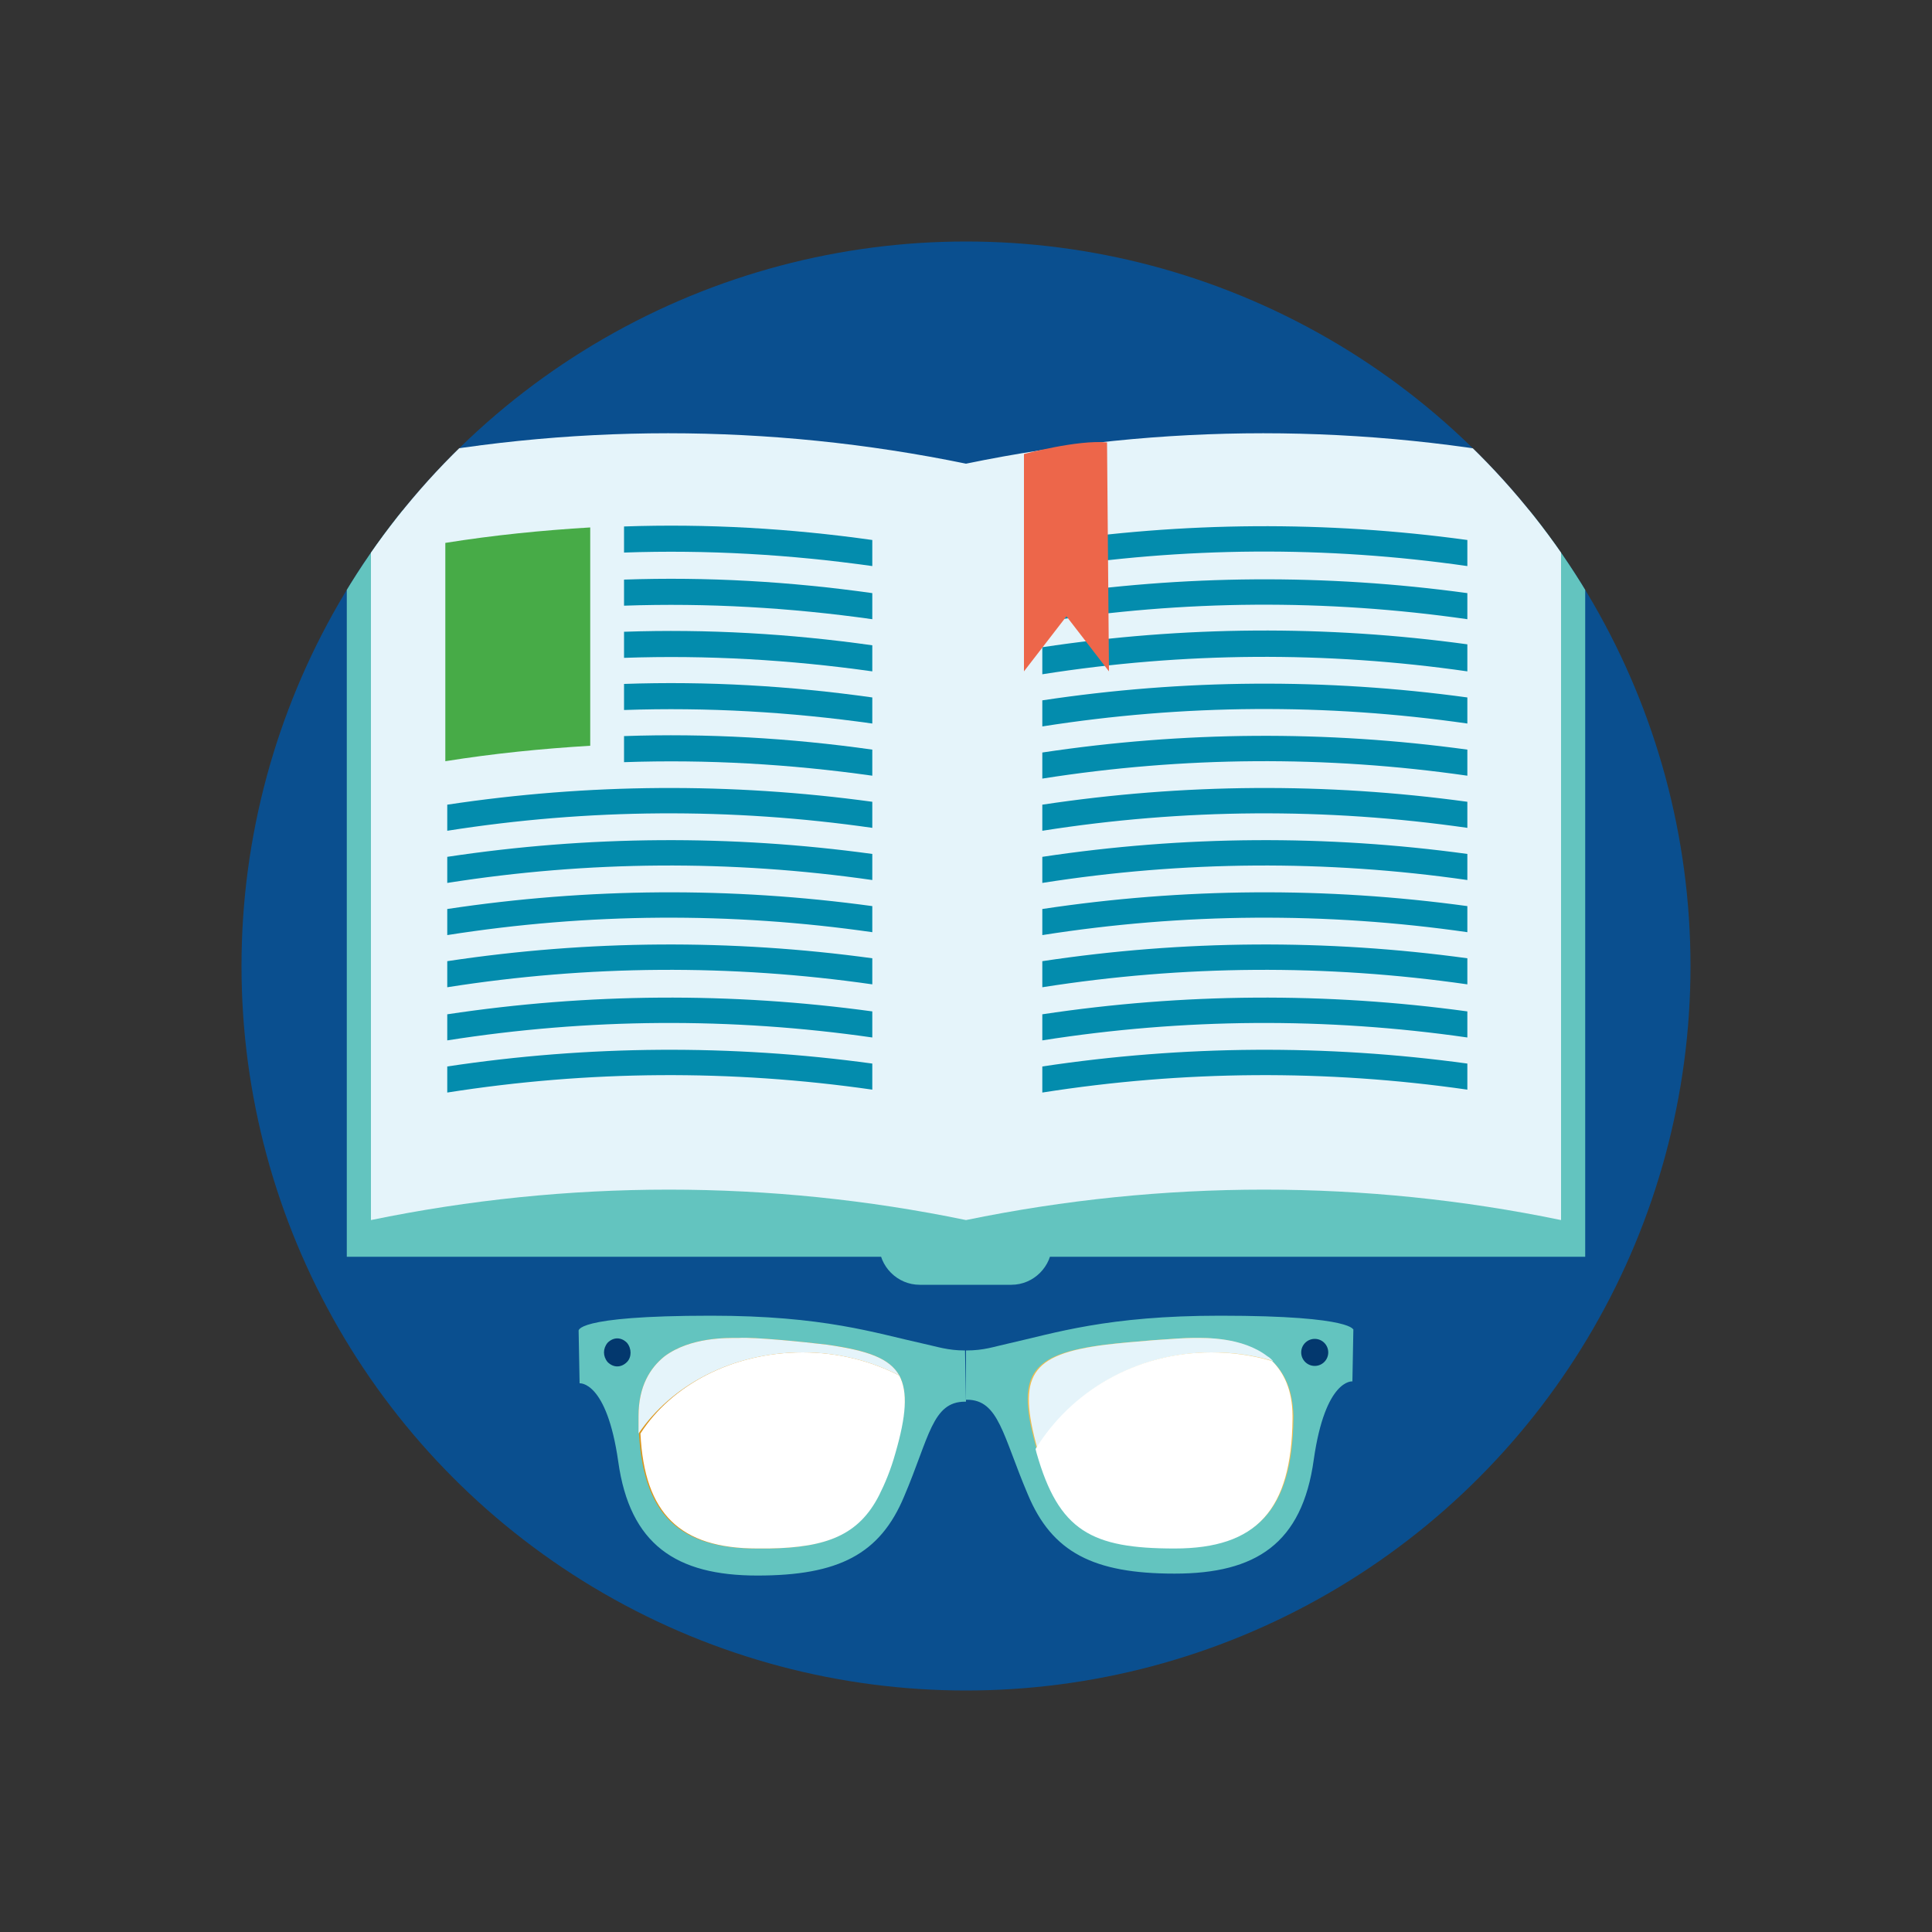
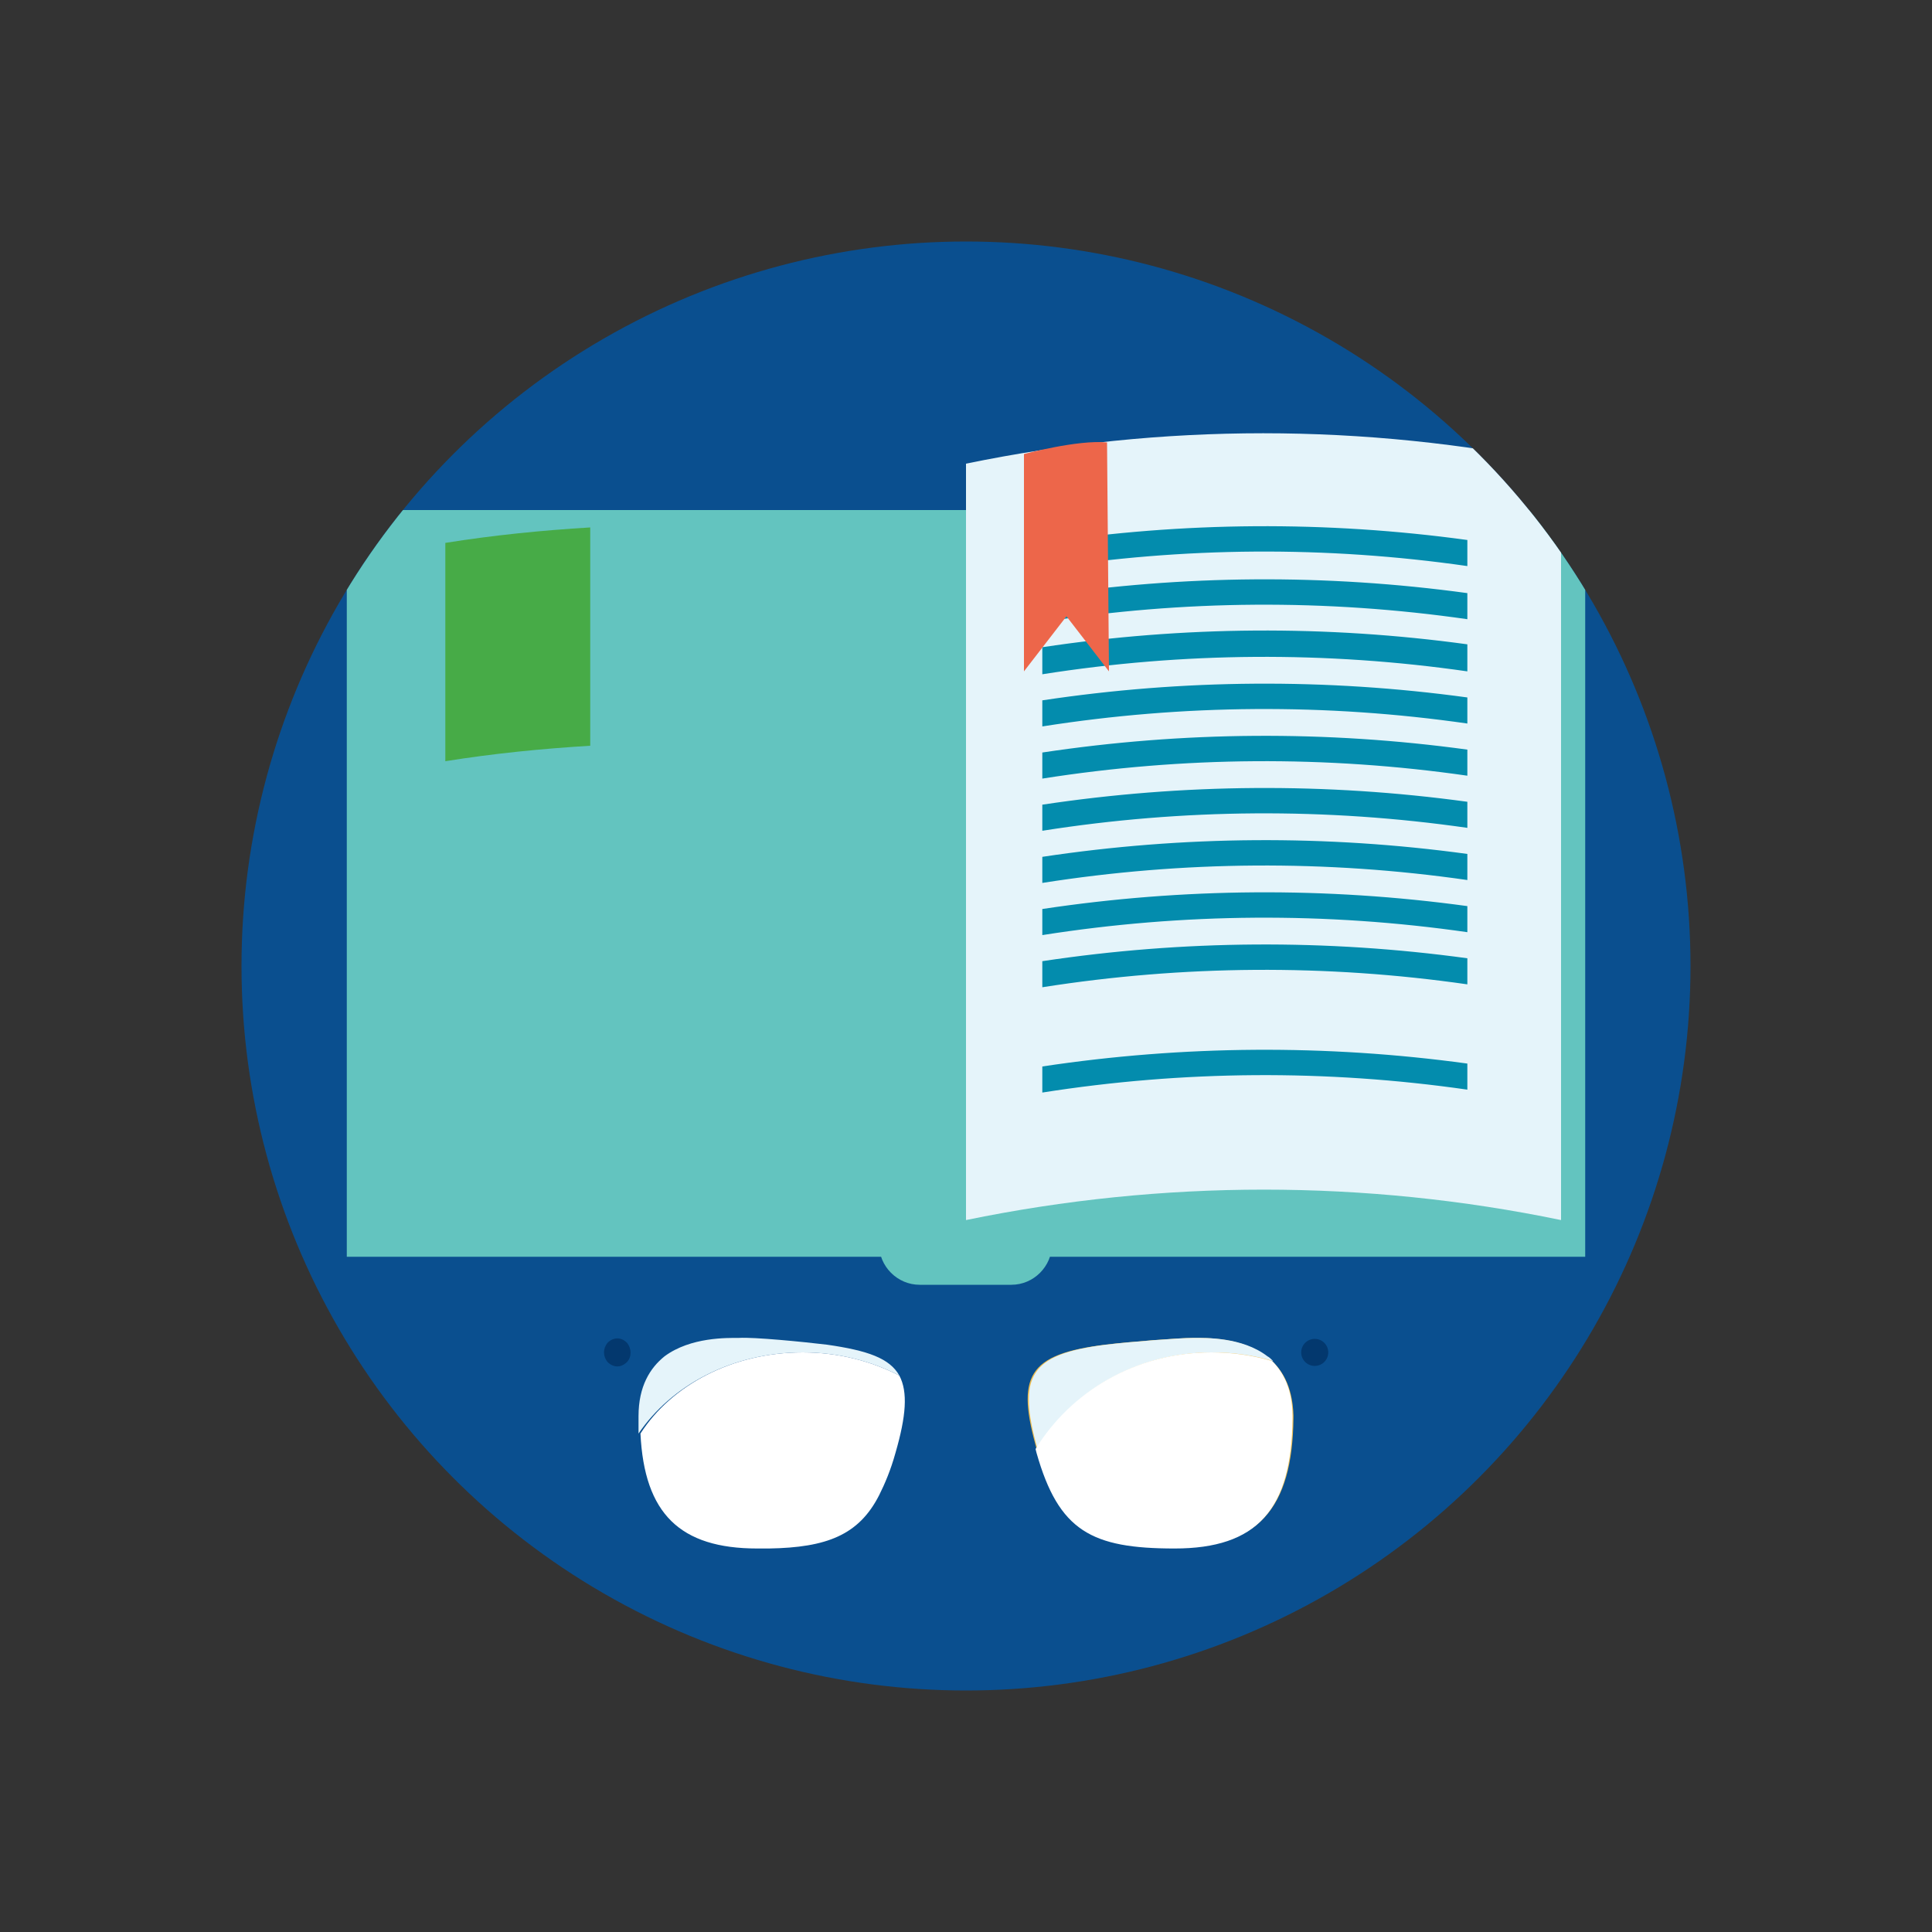
<svg xmlns="http://www.w3.org/2000/svg" xmlns:xlink="http://www.w3.org/1999/xlink" version="1.1" id="Layer_1" x="0px" y="0px" viewBox="0 0 200 200" style="enable-background:new 0 0 200 200;" xml:space="preserve">
  <rect x="0" y="0" width="200" height="200" fill="#333333" stroke="none" />
  <style type="text/css">
	.st0{fill:#0A4F8F;}
	.st1{clip-path:url(#SVGID_00000023256320783941078290000013219565249178421120_);}
	.st2{fill:#63C4BF;}
	.st3{fill:#E5F4FA;}
	.st4{fill:#47AB47;}
	.st5{fill:#038CAD;}
	.st6{fill:#ED664A;}
	.st7{fill:#DB961D;}
	.st8{fill:#FFFFFF;}
	.st9{fill:#EDBD50;}
	.st10{fill:#03386E;}
</style>
  <circle class="st0" cx="100" cy="100" r="75" />
  <g>
    <defs>
      <circle id="SVGID_1_" cx="100" cy="100" r="75" />
    </defs>
    <clipPath id="SVGID_00000000187762957200523570000018130970411684465305_">
      <use xlink:href="#SVGID_1_" style="overflow:visible;" />
    </clipPath>
    <g style="clip-path:url(#SVGID_00000000187762957200523570000018130970411684465305_);">
      <path class="st2" d="M108.9,128.8c0,2.3-1.9,4.2-4.2,4.2h-9.5c-2.3,0-4.2-1.9-4.2-4.2c0-2.3,1.9-4.2,4.2-4.2h9.5    C107.1,124.6,108.9,126.5,108.9,128.8z M35.9,52.8h128.2v77.3H35.9L35.9,52.8z" />
-       <path class="st3" d="M100,126.3c-20.3-4.2-41.2-4.2-61.6,0V48c20.3-4.2,41.2-4.2,61.6,0V126.3z" />
      <path class="st4" d="M61.1,77.2c-5,0.3-10,0.8-15,1.6V56.2c5-0.8,10-1.3,15-1.6C61.1,54.7,61.1,77.2,61.1,77.2z" />
-       <path class="st5" d="M90.3,58.6c-8.5-1.2-17.1-1.7-25.7-1.4v-2.7c8.6-0.3,17.2,0.2,25.7,1.4C90.3,55.9,90.3,58.6,90.3,58.6z     M90.3,64.1c-8.5-1.2-17.1-1.7-25.7-1.4v-2.7c8.6-0.3,17.2,0.2,25.7,1.4V64.1z M90.3,69.5c-8.5-1.2-17.1-1.7-25.7-1.4v-2.7    c8.6-0.3,17.2,0.2,25.7,1.4V69.5z M90.3,74.9c-8.5-1.2-17.1-1.7-25.7-1.4v-2.7c8.6-0.3,17.2,0.2,25.7,1.4    C90.3,72.2,90.3,74.9,90.3,74.9z M90.3,80.3c-8.5-1.2-17.1-1.7-25.7-1.4v-2.7c8.6-0.3,17.2,0.2,25.7,1.4V80.3z M90.3,85.7    c-14.6-2.1-29.4-2-44,0.3v-2.7c14.6-2.2,29.4-2.3,44-0.3V85.7z M90.3,91.1c-14.6-2.1-29.4-2-44,0.3v-2.7c14.6-2.2,29.4-2.3,44-0.3    V91.1z M90.3,96.5c-14.6-2.1-29.4-2-44,0.3v-2.7c14.6-2.2,29.4-2.3,44-0.3V96.5z M90.3,101.9c-14.6-2.1-29.4-2-44,0.3v-2.7    c14.6-2.2,29.4-2.3,44-0.3V101.9z M90.3,107.4c-14.6-2.1-29.4-2-44,0.3v-2.7c14.6-2.2,29.4-2.3,44-0.3V107.4z M90.3,112.8    c-14.6-2.1-29.4-2-44,0.3v-2.7c14.6-2.2,29.4-2.3,44-0.3V112.8z" />
      <path class="st3" d="M161.6,126.3c-20.3-4.2-41.2-4.2-61.6,0V48c20.3-4.2,41.2-4.2,61.6,0V126.3z" />
-       <path class="st5" d="M151.9,58.6c-14.6-2.1-29.4-2-44,0.3v-2.7c14.6-2.2,29.4-2.3,44-0.3V58.6z M151.9,64.1    c-14.6-2.1-29.4-2-44,0.3v-2.7c14.6-2.2,29.4-2.3,44-0.3V64.1z M151.9,69.5c-14.6-2.1-29.4-2-44,0.3V67c14.6-2.2,29.4-2.3,44-0.3    C151.9,66.8,151.9,69.5,151.9,69.5z M151.9,74.9c-14.6-2.1-29.4-2-44,0.3v-2.7c14.6-2.2,29.4-2.3,44-0.3    C151.9,72.2,151.9,74.9,151.9,74.9z M151.9,80.3c-14.6-2.1-29.4-2-44,0.3v-2.7c14.6-2.2,29.4-2.3,44-0.3V80.3z M151.9,85.7    c-14.6-2.1-29.4-2-44,0.3v-2.7c14.6-2.2,29.4-2.3,44-0.3V85.7z M151.9,91.1c-14.6-2.1-29.4-2-44,0.3v-2.7    c14.6-2.2,29.4-2.3,44-0.3V91.1z M151.9,96.5c-14.6-2.1-29.4-2-44,0.3v-2.7c14.6-2.2,29.4-2.3,44-0.3V96.5z M151.9,101.9    c-14.6-2.1-29.4-2-44,0.3v-2.7c14.6-2.2,29.4-2.3,44-0.3C151.9,99.2,151.9,101.9,151.9,101.9z M151.9,107.4    c-14.6-2.1-29.4-2-44,0.3v-2.7c14.6-2.2,29.4-2.3,44-0.3V107.4z M151.9,112.8c-14.6-2.1-29.4-2-44,0.3v-2.7    c14.6-2.2,29.4-2.3,44-0.3V112.8z" />
+       <path class="st5" d="M151.9,58.6c-14.6-2.1-29.4-2-44,0.3v-2.7c14.6-2.2,29.4-2.3,44-0.3V58.6z M151.9,64.1    c-14.6-2.1-29.4-2-44,0.3v-2.7c14.6-2.2,29.4-2.3,44-0.3V64.1z M151.9,69.5c-14.6-2.1-29.4-2-44,0.3V67c14.6-2.2,29.4-2.3,44-0.3    C151.9,66.8,151.9,69.5,151.9,69.5z M151.9,74.9c-14.6-2.1-29.4-2-44,0.3v-2.7c14.6-2.2,29.4-2.3,44-0.3    C151.9,72.2,151.9,74.9,151.9,74.9z M151.9,80.3c-14.6-2.1-29.4-2-44,0.3v-2.7c14.6-2.2,29.4-2.3,44-0.3V80.3z M151.9,85.7    c-14.6-2.1-29.4-2-44,0.3v-2.7c14.6-2.2,29.4-2.3,44-0.3V85.7z M151.9,91.1c-14.6-2.1-29.4-2-44,0.3v-2.7    c14.6-2.2,29.4-2.3,44-0.3V91.1z M151.9,96.5c-14.6-2.1-29.4-2-44,0.3v-2.7c14.6-2.2,29.4-2.3,44-0.3V96.5z M151.9,101.9    c-14.6-2.1-29.4-2-44,0.3v-2.7c14.6-2.2,29.4-2.3,44-0.3C151.9,99.2,151.9,101.9,151.9,101.9z c-14.6-2.1-29.4-2-44,0.3v-2.7c14.6-2.2,29.4-2.3,44-0.3V107.4z M151.9,112.8c-14.6-2.1-29.4-2-44,0.3v-2.7    c14.6-2.2,29.4-2.3,44-0.3V112.8z" />
      <path class="st6" d="M114.8,69.5l-4.4-5.7l-4.4,5.7V47c0,0,5.6-1.5,8.6-1.2C114.6,45.8,114.8,69.5,114.8,69.5z" />
-       <path class="st2" d="M99.9,139.8c-1.8,0-2.9-0.4-4.3-0.7c-5-1.1-10.3-2.9-22-2.9c-14.4,0-13.7,1.6-13.7,1.6l0.1,5.4    c0,0,2.8-0.3,4,8.1c1.2,8.6,6,11.8,14.4,11.8s12.7-2.2,15.2-8.2c2.6-6.1,2.9-9.8,6.3-9.8h0.1L99.9,139.8L99.9,139.8z M126.3,136.2    c-11.7,0-17.1,1.8-22,2.9c-1.4,0.3-2.4,0.7-4.3,0.7H100v5.1h0.1c3.3,0,3.7,3.7,6.3,9.8c2.5,6,6.8,8.2,15.2,8.2    c8.4,0,13.2-3.1,14.4-11.8c1.2-8.4,4-8.1,4-8.1l0.1-5.4C140,137.8,140.7,136.2,126.3,136.2z" />
-       <path class="st7" d="M85.6,139.2c-2.5-0.3-7.6-0.8-9.1-0.7c-1.2,0-5-0.1-7.7,1.9c-1.5,1.2-2.7,3.1-2.7,6.2l0,0.3    c0.1,9.4,3.7,13.4,12.2,13.4c0.4,0,0.8,0,1.2,0c6-0.1,9.3-1.4,11.4-5.5c0.6-1.2,1.2-2.6,1.7-4.4C94.9,142.5,93.7,140.3,85.6,139.2    z" />
      <path class="st3" d="M83.1,140c3.7,0,7.1,0.9,10,2.4c-1-1.8-3.3-2.6-7.5-3.2c-2.5-0.3-7.6-0.8-9.1-0.7c-1.2,0-5-0.1-7.7,1.9    c-1.5,1.2-2.7,3.1-2.7,6.2l0,0.3c0,0.5,0,1,0,1.5C69.5,143.4,75.8,140,83.1,140z" />
      <path class="st8" d="M78.4,160.3c0.4,0,0.8,0,1.2,0c6-0.1,9.3-1.4,11.4-5.5c0.6-1.2,1.2-2.6,1.7-4.4c1.1-3.8,1.3-6.3,0.4-8    c-2.9-1.5-6.3-2.4-10-2.4c-7.3,0-13.6,3.4-16.8,8.4C66.7,156.7,70.4,160.3,78.4,160.3z" />
      <path class="st9" d="M131.1,140.4c-2.6-2-6.4-1.9-7.6-1.9c-1.5,0-6.6,0.4-9.1,0.7c-8,1-9.3,3.2-7,11.1c2.3,8.1,5.7,9.9,14.3,9.9    c8.5,0,12.1-4,12.2-13.4l0-0.3C133.8,143.5,132.7,141.6,131.1,140.4z" />
      <path class="st10" d="M64.9,139c-0.6-0.6-1.4-0.6-2,0c-0.5,0.6-0.5,1.4,0,2c0.6,0.6,1.4,0.6,2,0C65.4,140.5,65.4,139.6,64.9,139z" />
      <circle class="st10" cx="136.1" cy="140" r="1.4" />
      <path class="st3" d="M125.5,140c2.2,0,4.3,0.3,6.3,0.9c-0.2-0.2-0.4-0.4-0.6-0.5c-2.6-2-6.4-1.9-7.6-1.9c-1.5,0-6.6,0.4-9.1,0.7    c-7.9,1-9.2,3.2-7.1,10.8C110.9,144,117.7,140,125.5,140z" />
      <path class="st8" d="M121.6,160.3c8.5,0,12.1-4,12.2-13.4l0-0.3c0-2.7-0.9-4.5-2.1-5.7c-2-0.6-4.1-0.9-6.3-0.9    c-7.8,0-14.5,4-18.2,10l0.1,0.4C109.6,158.5,113,160.3,121.6,160.3z" />
    </g>
  </g>
</svg>